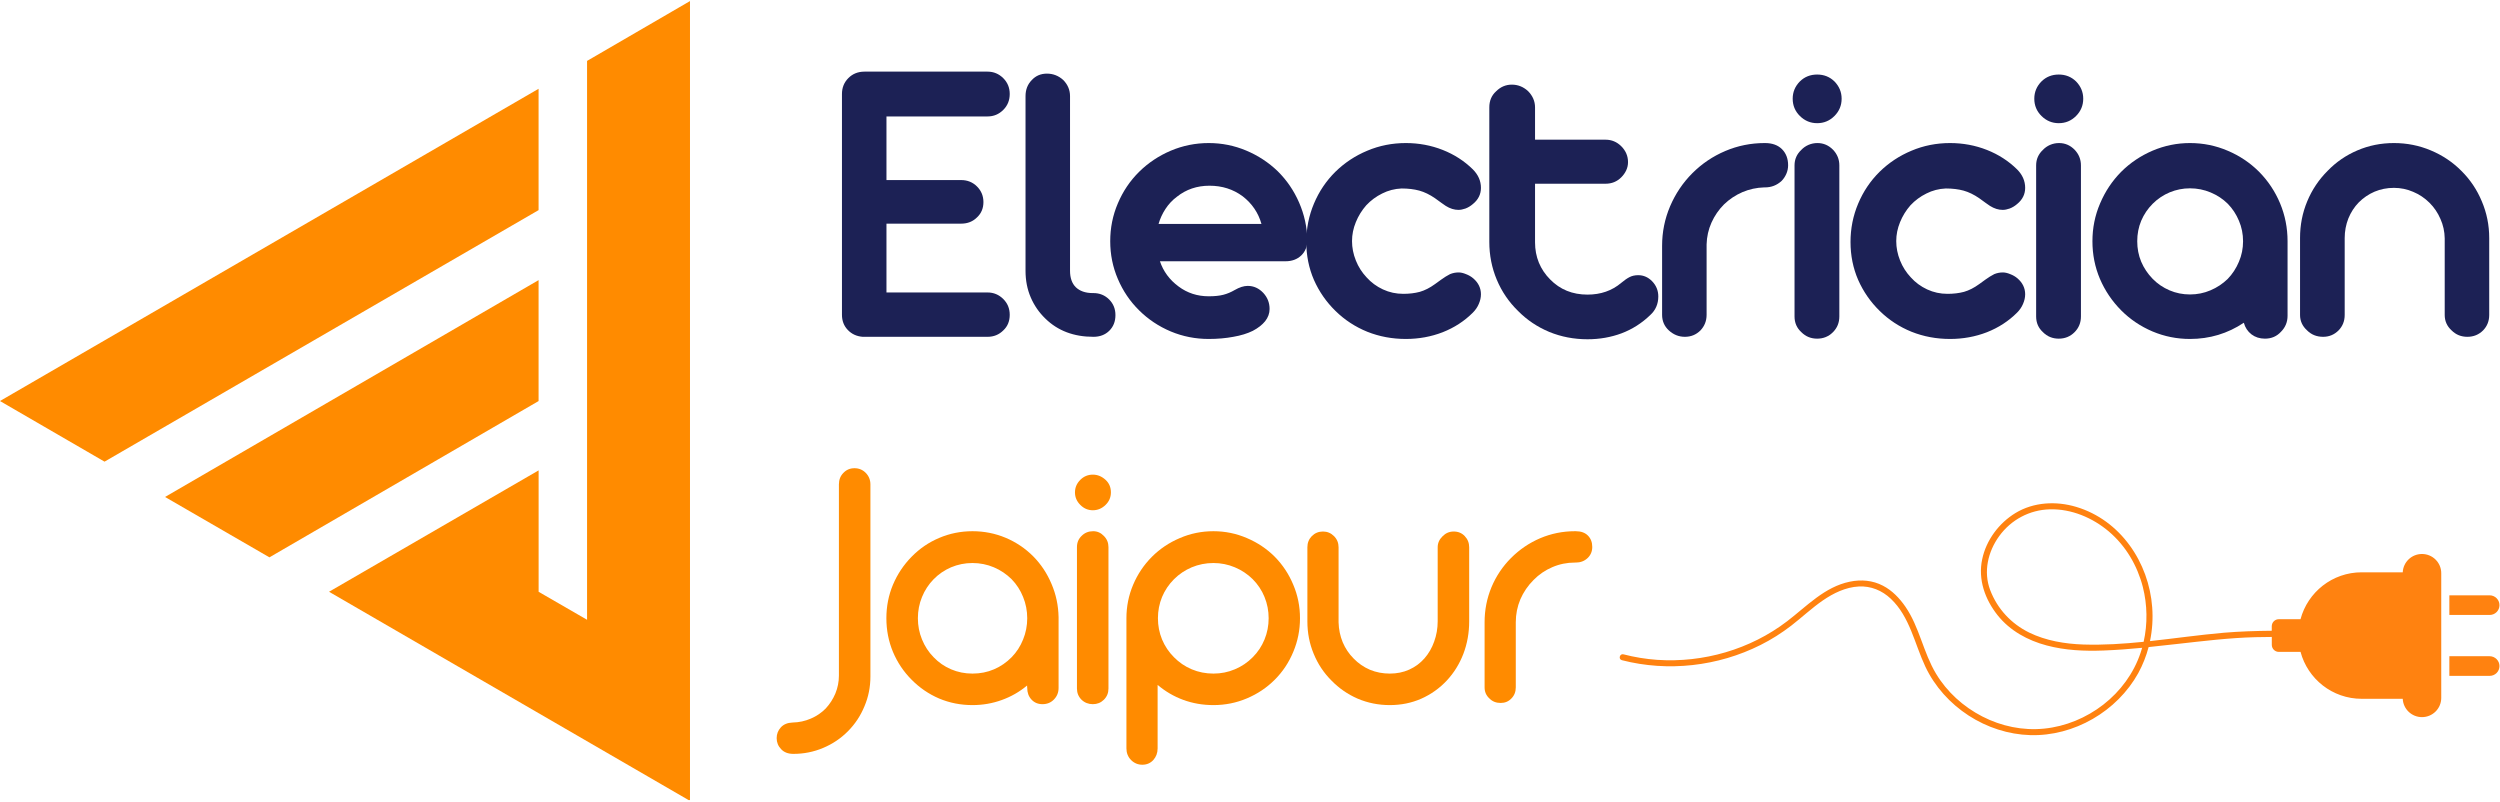
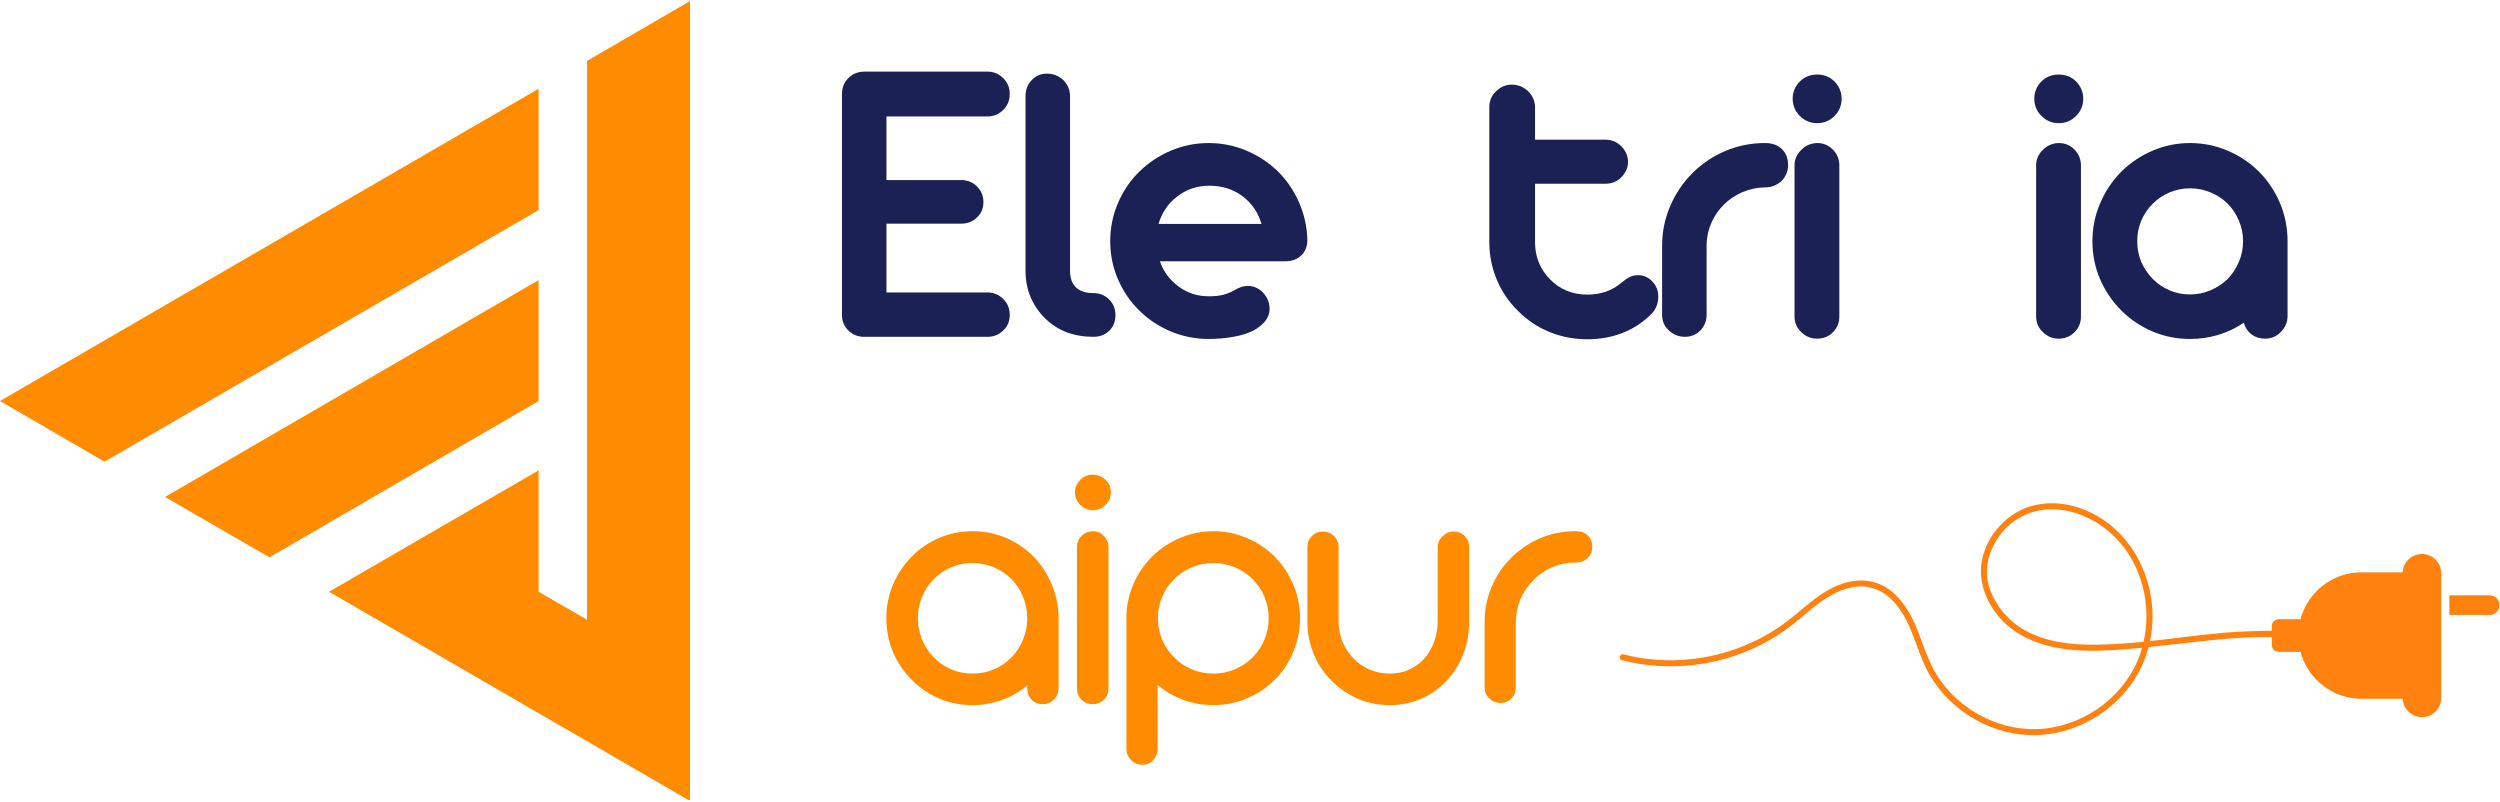
<svg xmlns="http://www.w3.org/2000/svg" zoomAndPan="magnify" preserveAspectRatio="xMidYMid meet" version="1.0" viewBox="59.3 145 255.43 81.93">
  <defs>
    <g />
    <clipPath id="04e3f1e064">
-       <path d="M 309 212 L 314.727 212 L 314.727 215 L 309 215 Z M 309 212 " clip-rule="nonzero" />
-     </clipPath>
+       </clipPath>
    <clipPath id="75c228feec">
      <path d="M 309 205 L 314.727 205 L 314.727 208 L 309 208 Z M 309 205 " clip-rule="nonzero" />
    </clipPath>
    <clipPath id="5340152532">
      <path d="M 224.727 196.176 L 309 196.176 L 309 220.176 L 224.727 220.176 Z M 224.727 196.176 " clip-rule="nonzero" />
    </clipPath>
    <clipPath id="0a5813b5f2">
      <path d="M 59.297 145 L 129.797 145 L 129.797 226.742 L 59.297 226.742 Z M 59.297 145 " clip-rule="nonzero" />
    </clipPath>
  </defs>
  <g clip-path="url(#04e3f1e064)">
    <path fill="#ff8210" d="M 314.676 213.055 C 314.676 212.5 314.223 212.047 313.668 212.047 L 309.555 212.047 L 309.555 214.055 L 313.668 214.055 C 314.223 214.059 314.676 213.609 314.676 213.055 Z M 314.676 213.055 " fill-opacity="1" fill-rule="nonzero" />
  </g>
  <g clip-path="url(#75c228feec)">
    <path fill="#ff8210" d="M 314.676 206.832 C 314.676 206.277 314.223 205.824 313.668 205.824 L 309.555 205.824 L 309.555 207.832 L 313.668 207.832 C 314.223 207.836 314.676 207.387 314.676 206.832 Z M 314.676 206.832 " fill-opacity="1" fill-rule="nonzero" />
  </g>
  <g clip-path="url(#5340152532)">
    <path fill="#ff8210" d="M 225.012 212.453 C 229.727 213.668 234.828 213.082 239.172 210.902 C 240.277 210.348 241.328 209.684 242.312 208.926 C 243.398 208.086 244.406 207.133 245.539 206.352 C 246.629 205.602 247.875 204.992 249.219 204.922 C 250.457 204.859 251.59 205.328 252.484 206.172 C 254.434 208.012 254.914 210.773 256.016 213.109 C 256.98 215.152 258.543 216.879 260.438 218.109 C 262.309 219.324 264.5 220.043 266.734 220.109 C 268.965 220.176 271.195 219.566 273.121 218.453 C 275.047 217.344 276.695 215.719 277.773 213.77 C 278.23 212.93 278.586 212.035 278.828 211.113 C 279.805 211.012 280.781 210.902 281.758 210.793 C 284.422 210.496 287.074 210.168 289.762 210.102 C 290.312 210.09 290.863 210.082 291.414 210.078 L 291.414 210.883 C 291.414 211.281 291.734 211.605 292.133 211.605 L 294.352 211.605 C 295.086 214.367 297.602 216.398 300.598 216.398 L 304.793 216.398 C 304.84 217.441 305.703 218.27 306.758 218.27 C 307.848 218.27 308.727 217.391 308.727 216.305 L 308.727 203.566 C 308.727 202.477 307.844 201.602 306.758 201.602 C 305.703 201.602 304.84 202.43 304.793 203.473 L 300.598 203.473 C 297.602 203.473 295.086 205.504 294.348 208.266 L 292.129 208.266 C 291.73 208.266 291.41 208.59 291.41 208.988 L 291.41 209.445 C 289.773 209.461 288.141 209.512 286.516 209.648 C 284.004 209.867 281.488 210.23 278.969 210.504 C 279.207 209.371 279.281 208.203 279.195 207.055 C 278.863 202.461 275.949 198.141 271.43 196.789 C 269.379 196.176 267.086 196.289 265.23 197.414 C 263.535 198.441 262.23 200.191 261.824 202.141 C 261.383 204.203 262.109 206.238 263.398 207.859 C 264.66 209.445 266.484 210.438 268.418 210.949 C 270.312 211.453 272.273 211.539 274.219 211.465 C 275.535 211.414 276.852 211.316 278.168 211.188 C 278.117 211.359 278.062 211.539 278.004 211.707 C 277.301 213.805 275.945 215.637 274.203 216.992 C 272.469 218.34 270.34 219.23 268.148 219.445 C 265.977 219.664 263.773 219.203 261.836 218.203 C 259.898 217.207 258.223 215.695 257.102 213.824 C 255.805 211.664 255.414 209.07 253.977 206.984 C 253.379 206.117 252.625 205.328 251.68 204.84 C 250.633 204.293 249.453 204.191 248.305 204.43 C 245.727 204.957 243.898 206.945 241.891 208.477 C 238.133 211.352 233.324 212.738 228.617 212.418 C 227.453 212.336 226.305 212.148 225.176 211.855 C 224.789 211.754 224.621 212.355 225.012 212.453 Z M 272.168 210.852 C 270.281 210.789 268.336 210.465 266.629 209.633 C 264.789 208.73 263.375 207.211 262.641 205.289 C 261.93 203.418 262.41 201.359 263.566 199.77 C 264.777 198.102 266.672 197.09 268.738 197.039 C 270.941 196.98 273.102 197.895 274.766 199.305 C 276.496 200.777 277.676 202.781 278.238 204.973 C 278.699 206.797 278.734 208.734 278.32 210.574 C 276.27 210.781 274.219 210.918 272.168 210.852 Z M 272.168 210.852 " fill-opacity="1" fill-rule="nonzero" />
  </g>
  <g fill="#1c2155" fill-opacity="1">
    <g transform="translate(142.591, 179.413)">
      <g>
        <path d="M 17.609 0 L 4.844 0 C 4.227 -0.051 3.723 -0.285 3.328 -0.703 C 2.93 -1.117 2.734 -1.633 2.734 -2.25 L 2.734 -24.812 C 2.734 -25.457 2.953 -26 3.391 -26.438 C 3.828 -26.875 4.375 -27.094 5.031 -27.094 L 17.609 -27.094 C 18.234 -27.094 18.77 -26.867 19.219 -26.422 C 19.656 -25.984 19.875 -25.445 19.875 -24.812 C 19.875 -24.164 19.656 -23.625 19.219 -23.188 C 18.77 -22.738 18.234 -22.516 17.609 -22.516 L 7.281 -22.516 L 7.281 -16.016 L 14.906 -16.016 C 15.551 -16.016 16.094 -15.797 16.531 -15.359 C 16.969 -14.922 17.188 -14.391 17.188 -13.766 C 17.188 -13.129 16.969 -12.609 16.531 -12.203 C 16.102 -11.773 15.562 -11.562 14.906 -11.562 L 7.281 -11.562 L 7.281 -4.531 L 17.609 -4.531 C 18.234 -4.531 18.77 -4.305 19.219 -3.859 C 19.656 -3.422 19.875 -2.883 19.875 -2.25 C 19.875 -1.594 19.656 -1.062 19.219 -0.656 C 18.781 -0.219 18.242 0 17.609 0 Z M 17.609 0 " />
      </g>
    </g>
  </g>
  <g fill="#1c2155" fill-opacity="1">
    <g transform="translate(161.455, 179.413)">
      <g>
        <path d="M 9.562 0 C 7.562 0 5.926 -0.617 4.656 -1.859 C 4.008 -2.484 3.508 -3.207 3.156 -4.031 C 2.801 -4.852 2.625 -5.758 2.625 -6.75 L 2.625 -24.594 C 2.625 -25.25 2.836 -25.797 3.266 -26.234 C 3.672 -26.672 4.188 -26.891 4.812 -26.891 C 5.445 -26.891 6.004 -26.672 6.484 -26.234 C 6.941 -25.766 7.172 -25.219 7.172 -24.594 L 7.172 -6.75 C 7.172 -6.02 7.367 -5.457 7.766 -5.062 C 8.172 -4.676 8.734 -4.477 9.453 -4.469 L 9.562 -4.469 C 10.195 -4.469 10.734 -4.25 11.172 -3.812 C 11.598 -3.383 11.812 -2.852 11.812 -2.219 C 11.812 -1.562 11.598 -1.023 11.172 -0.609 C 10.754 -0.203 10.219 0 9.562 0 Z M 9.562 0 " />
      </g>
    </g>
  </g>
  <g fill="#1c2155" fill-opacity="1">
    <g transform="translate(171.828, 179.413)">
      <g>
        <path d="M 10.969 0.219 C 9.613 0.219 8.32 -0.035 7.094 -0.547 C 5.863 -1.066 4.785 -1.785 3.859 -2.703 C 2.93 -3.617 2.207 -4.688 1.688 -5.906 C 1.164 -7.125 0.906 -8.41 0.906 -9.766 C 0.906 -11.129 1.164 -12.422 1.688 -13.641 C 2.207 -14.867 2.93 -15.941 3.859 -16.859 C 4.785 -17.773 5.863 -18.492 7.094 -19.016 C 8.32 -19.535 9.613 -19.797 10.969 -19.797 C 12.312 -19.797 13.586 -19.539 14.797 -19.031 C 16.016 -18.52 17.094 -17.812 18.031 -16.906 C 18.945 -16 19.672 -14.938 20.203 -13.719 C 20.734 -12.5 21.016 -11.223 21.047 -9.891 C 21.047 -9.234 20.836 -8.707 20.422 -8.312 C 20.004 -7.914 19.469 -7.719 18.812 -7.719 L 5.984 -7.719 C 6.336 -6.676 6.973 -5.816 7.891 -5.141 C 8.785 -4.473 9.812 -4.141 10.969 -4.141 C 11.57 -4.141 12.07 -4.191 12.469 -4.297 C 12.863 -4.398 13.25 -4.562 13.625 -4.781 C 14.113 -5.062 14.555 -5.203 14.953 -5.203 C 15.566 -5.203 16.098 -4.961 16.547 -4.484 C 16.973 -4.023 17.188 -3.477 17.188 -2.844 C 17.188 -2.395 17.035 -1.977 16.734 -1.594 C 16.43 -1.219 16.008 -0.891 15.469 -0.609 C 14.914 -0.336 14.254 -0.133 13.484 0 C 12.711 0.145 11.875 0.219 10.969 0.219 Z M 5.844 -11.531 L 16.359 -11.531 C 16.035 -12.676 15.395 -13.617 14.438 -14.359 C 13.469 -15.078 12.336 -15.438 11.047 -15.438 C 9.773 -15.438 8.664 -15.062 7.719 -14.312 C 7.258 -13.969 6.867 -13.551 6.547 -13.062 C 6.234 -12.582 6 -12.07 5.844 -11.531 Z M 5.844 -11.531 " />
      </g>
    </g>
  </g>
  <g fill="#1c2155" fill-opacity="1">
    <g transform="translate(191.861, 179.413)">
      <g>
-         <path d="M 11.078 0.219 C 9.691 0.219 8.379 -0.023 7.141 -0.516 C 5.91 -1.016 4.828 -1.723 3.891 -2.641 C 2.953 -3.555 2.219 -4.613 1.688 -5.812 C 1.164 -7.02 0.906 -8.312 0.906 -9.688 C 0.906 -11.062 1.164 -12.367 1.688 -13.609 C 2.207 -14.848 2.938 -15.93 3.875 -16.859 C 4.82 -17.785 5.91 -18.504 7.141 -19.016 C 8.367 -19.535 9.68 -19.797 11.078 -19.797 C 12.398 -19.797 13.656 -19.562 14.844 -19.094 C 16.031 -18.625 17.055 -17.961 17.922 -17.109 C 18.473 -16.555 18.75 -15.926 18.75 -15.219 C 18.75 -14.562 18.473 -14.008 17.922 -13.562 C 17.691 -13.363 17.441 -13.211 17.172 -13.109 C 16.91 -13.016 16.672 -12.969 16.453 -12.969 C 16.023 -12.969 15.594 -13.102 15.156 -13.375 C 14.969 -13.5 14.602 -13.758 14.062 -14.156 C 13.52 -14.531 12.984 -14.789 12.453 -14.938 C 11.922 -15.082 11.316 -15.156 10.641 -15.156 C 9.93 -15.125 9.27 -14.953 8.656 -14.641 C 8.039 -14.336 7.5 -13.938 7.031 -13.438 C 6.582 -12.926 6.227 -12.352 5.969 -11.719 C 5.707 -11.082 5.578 -10.438 5.578 -9.781 C 5.578 -9.113 5.707 -8.453 5.969 -7.797 C 6.227 -7.148 6.594 -6.578 7.062 -6.078 C 7.531 -5.555 8.086 -5.145 8.734 -4.844 C 9.391 -4.539 10.082 -4.391 10.812 -4.391 C 11.426 -4.391 11.988 -4.457 12.5 -4.594 C 13.008 -4.738 13.531 -5.004 14.062 -5.391 C 14.176 -5.473 14.383 -5.625 14.688 -5.844 C 15 -6.07 15.301 -6.258 15.594 -6.406 C 15.875 -6.52 16.164 -6.578 16.469 -6.578 C 16.695 -6.578 16.945 -6.52 17.219 -6.406 C 17.5 -6.301 17.75 -6.156 17.969 -5.969 C 18.488 -5.52 18.75 -4.977 18.75 -4.344 C 18.75 -4.02 18.676 -3.691 18.531 -3.359 C 18.395 -3.035 18.191 -2.738 17.922 -2.469 C 17.055 -1.602 16.031 -0.938 14.844 -0.469 C 13.656 -0.008 12.398 0.219 11.078 0.219 Z M 11.078 0.219 " />
-       </g>
+         </g>
    </g>
  </g>
  <g fill="#1c2155" fill-opacity="1">
    <g transform="translate(209.638, 179.413)">
      <g>
        <path d="M 11.859 0.25 C 10.473 0.25 9.172 0 7.953 -0.5 C 6.734 -1.008 5.672 -1.723 4.766 -2.641 C 3.828 -3.555 3.102 -4.617 2.594 -5.828 C 2.082 -7.047 1.828 -8.336 1.828 -9.703 L 1.828 -23.438 C 1.828 -24.113 2.055 -24.66 2.516 -25.078 C 2.973 -25.535 3.508 -25.766 4.125 -25.766 C 4.75 -25.766 5.301 -25.547 5.781 -25.109 C 6.258 -24.629 6.5 -24.07 6.5 -23.438 L 6.5 -20.141 L 13.703 -20.141 C 14.328 -20.141 14.863 -19.914 15.312 -19.469 C 15.77 -19.008 16 -18.469 16 -17.844 C 16 -17.551 15.938 -17.27 15.812 -17 C 15.688 -16.738 15.52 -16.504 15.312 -16.297 C 14.875 -15.859 14.336 -15.641 13.703 -15.641 L 6.5 -15.641 L 6.5 -9.656 C 6.5 -8.914 6.629 -8.223 6.891 -7.578 C 7.16 -6.93 7.547 -6.359 8.047 -5.859 C 9.055 -4.828 10.328 -4.312 11.859 -4.312 C 13.211 -4.312 14.363 -4.711 15.312 -5.516 C 15.633 -5.785 15.922 -5.984 16.172 -6.109 C 16.422 -6.234 16.711 -6.297 17.047 -6.297 C 17.578 -6.297 18.047 -6.094 18.453 -5.688 C 18.879 -5.25 19.094 -4.727 19.094 -4.125 C 19.094 -3.352 18.816 -2.719 18.266 -2.219 C 17.41 -1.395 16.438 -0.773 15.344 -0.359 C 14.258 0.047 13.098 0.25 11.859 0.25 Z M 11.859 0.25 " />
      </g>
    </g>
  </g>
  <g fill="#1c2155" fill-opacity="1">
    <g transform="translate(227.292, 179.413)">
      <g>
        <path d="M 4.156 0 C 3.539 0 2.992 -0.219 2.516 -0.656 C 2.055 -1.082 1.828 -1.613 1.828 -2.25 L 1.828 -9.297 C 1.828 -10.703 2.098 -12.047 2.641 -13.328 C 3.191 -14.617 3.953 -15.75 4.922 -16.719 C 5.891 -17.688 7.008 -18.441 8.281 -18.984 C 9.551 -19.523 10.895 -19.797 12.312 -19.797 L 12.344 -19.797 C 13.082 -19.797 13.66 -19.586 14.078 -19.172 C 14.492 -18.754 14.703 -18.207 14.703 -17.531 C 14.703 -17.219 14.641 -16.922 14.516 -16.641 C 14.391 -16.359 14.227 -16.117 14.031 -15.922 C 13.551 -15.484 12.988 -15.266 12.344 -15.266 L 12.25 -15.266 C 11.477 -15.242 10.738 -15.082 10.031 -14.781 C 9.332 -14.477 8.707 -14.062 8.156 -13.531 C 7.613 -12.988 7.188 -12.367 6.875 -11.672 C 6.562 -10.973 6.395 -10.227 6.375 -9.438 L 6.375 -2.25 C 6.375 -1.625 6.164 -1.094 5.75 -0.656 C 5.312 -0.219 4.781 0 4.156 0 Z M 4.156 0 " />
      </g>
    </g>
  </g>
  <g fill="#1c2155" fill-opacity="1">
    <g transform="translate(240.557, 179.413)">
      <g>
        <path d="M 4.406 -21.828 C 3.727 -21.828 3.141 -22.07 2.641 -22.562 C 2.148 -23.051 1.906 -23.641 1.906 -24.328 C 1.906 -25.004 2.148 -25.594 2.641 -26.094 C 3.117 -26.562 3.707 -26.797 4.406 -26.797 C 5.102 -26.797 5.691 -26.562 6.172 -26.094 C 6.66 -25.594 6.906 -25.004 6.906 -24.328 C 6.906 -23.641 6.66 -23.051 6.172 -22.562 C 5.68 -22.07 5.094 -21.828 4.406 -21.828 Z M 4.406 0.188 C 3.77 0.188 3.234 -0.031 2.797 -0.469 C 2.328 -0.895 2.094 -1.43 2.094 -2.078 L 2.094 -17.516 C 2.094 -18.141 2.328 -18.672 2.797 -19.109 C 2.992 -19.316 3.234 -19.484 3.516 -19.609 C 3.805 -19.734 4.113 -19.797 4.438 -19.797 C 5.051 -19.797 5.582 -19.566 6.031 -19.109 C 6.457 -18.66 6.672 -18.129 6.672 -17.516 L 6.672 -2.078 C 6.672 -1.441 6.453 -0.906 6.016 -0.469 C 5.578 -0.031 5.039 0.188 4.406 0.188 Z M 4.406 0.188 " />
      </g>
    </g>
  </g>
  <g fill="#1c2155" fill-opacity="1">
    <g transform="translate(247.465, 179.413)">
      <g>
-         <path d="M 11.078 0.219 C 9.691 0.219 8.379 -0.023 7.141 -0.516 C 5.91 -1.016 4.828 -1.723 3.891 -2.641 C 2.953 -3.555 2.219 -4.613 1.688 -5.812 C 1.164 -7.02 0.906 -8.312 0.906 -9.688 C 0.906 -11.062 1.164 -12.367 1.688 -13.609 C 2.207 -14.848 2.938 -15.93 3.875 -16.859 C 4.82 -17.785 5.91 -18.504 7.141 -19.016 C 8.367 -19.535 9.68 -19.797 11.078 -19.797 C 12.398 -19.797 13.656 -19.562 14.844 -19.094 C 16.031 -18.625 17.055 -17.961 17.922 -17.109 C 18.473 -16.555 18.75 -15.926 18.75 -15.219 C 18.75 -14.562 18.473 -14.008 17.922 -13.562 C 17.691 -13.363 17.441 -13.211 17.172 -13.109 C 16.91 -13.016 16.672 -12.969 16.453 -12.969 C 16.023 -12.969 15.594 -13.102 15.156 -13.375 C 14.969 -13.5 14.602 -13.758 14.062 -14.156 C 13.52 -14.531 12.984 -14.789 12.453 -14.938 C 11.922 -15.082 11.316 -15.156 10.641 -15.156 C 9.93 -15.125 9.27 -14.953 8.656 -14.641 C 8.039 -14.336 7.5 -13.938 7.031 -13.438 C 6.582 -12.926 6.227 -12.352 5.969 -11.719 C 5.707 -11.082 5.578 -10.438 5.578 -9.781 C 5.578 -9.113 5.707 -8.453 5.969 -7.797 C 6.227 -7.148 6.594 -6.578 7.062 -6.078 C 7.531 -5.555 8.086 -5.145 8.734 -4.844 C 9.391 -4.539 10.082 -4.391 10.812 -4.391 C 11.426 -4.391 11.988 -4.457 12.5 -4.594 C 13.008 -4.738 13.531 -5.004 14.062 -5.391 C 14.176 -5.473 14.383 -5.625 14.688 -5.844 C 15 -6.07 15.301 -6.258 15.594 -6.406 C 15.875 -6.52 16.164 -6.578 16.469 -6.578 C 16.695 -6.578 16.945 -6.52 17.219 -6.406 C 17.5 -6.301 17.75 -6.156 17.969 -5.969 C 18.488 -5.52 18.75 -4.977 18.75 -4.344 C 18.75 -4.02 18.676 -3.691 18.531 -3.359 C 18.395 -3.035 18.191 -2.738 17.922 -2.469 C 17.055 -1.602 16.031 -0.938 14.844 -0.469 C 13.656 -0.008 12.398 0.219 11.078 0.219 Z M 11.078 0.219 " />
-       </g>
+         </g>
    </g>
  </g>
  <g fill="#1c2155" fill-opacity="1">
    <g transform="translate(265.242, 179.413)">
      <g>
        <path d="M 4.406 -21.828 C 3.727 -21.828 3.141 -22.07 2.641 -22.562 C 2.148 -23.051 1.906 -23.641 1.906 -24.328 C 1.906 -25.004 2.148 -25.594 2.641 -26.094 C 3.117 -26.562 3.707 -26.797 4.406 -26.797 C 5.102 -26.797 5.691 -26.562 6.172 -26.094 C 6.66 -25.594 6.906 -25.004 6.906 -24.328 C 6.906 -23.641 6.66 -23.051 6.172 -22.562 C 5.68 -22.07 5.094 -21.828 4.406 -21.828 Z M 4.406 0.188 C 3.77 0.188 3.234 -0.031 2.797 -0.469 C 2.328 -0.895 2.094 -1.43 2.094 -2.078 L 2.094 -17.516 C 2.094 -18.141 2.328 -18.672 2.797 -19.109 C 2.992 -19.316 3.234 -19.484 3.516 -19.609 C 3.805 -19.734 4.113 -19.797 4.438 -19.797 C 5.051 -19.797 5.582 -19.566 6.031 -19.109 C 6.457 -18.66 6.672 -18.129 6.672 -17.516 L 6.672 -2.078 C 6.672 -1.441 6.453 -0.906 6.016 -0.469 C 5.578 -0.031 5.039 0.188 4.406 0.188 Z M 4.406 0.188 " />
      </g>
    </g>
  </g>
  <g fill="#1c2155" fill-opacity="1">
    <g transform="translate(272.15, 179.413)">
      <g>
        <path d="M 10.906 0.219 C 9.57 0.219 8.297 -0.035 7.078 -0.547 C 5.859 -1.066 4.789 -1.785 3.875 -2.703 C 2.945 -3.641 2.223 -4.711 1.703 -5.922 C 1.191 -7.129 0.938 -8.41 0.938 -9.766 C 0.938 -11.117 1.195 -12.406 1.719 -13.625 C 2.238 -14.852 2.957 -15.93 3.875 -16.859 C 4.789 -17.773 5.859 -18.492 7.078 -19.016 C 8.297 -19.535 9.57 -19.797 10.906 -19.797 C 12.258 -19.797 13.539 -19.535 14.75 -19.016 C 15.969 -18.504 17.039 -17.785 17.969 -16.859 C 18.883 -15.93 19.598 -14.859 20.109 -13.641 C 20.617 -12.422 20.875 -11.129 20.875 -9.766 L 20.875 -2.156 C 20.875 -1.508 20.648 -0.961 20.203 -0.516 C 19.773 -0.047 19.227 0.188 18.562 0.188 C 18.031 0.188 17.57 0.039 17.188 -0.25 C 16.801 -0.551 16.539 -0.945 16.406 -1.438 C 14.75 -0.332 12.914 0.219 10.906 0.219 Z M 10.906 -4.328 C 11.645 -4.328 12.344 -4.469 13 -4.75 C 13.664 -5.031 14.254 -5.422 14.766 -5.922 C 15.254 -6.43 15.633 -7.016 15.906 -7.672 C 16.188 -8.328 16.328 -9.023 16.328 -9.766 C 16.328 -10.504 16.188 -11.203 15.906 -11.859 C 15.633 -12.516 15.254 -13.094 14.766 -13.594 C 14.273 -14.082 13.691 -14.469 13.016 -14.75 C 12.348 -15.031 11.645 -15.172 10.906 -15.172 C 10.188 -15.172 9.5 -15.035 8.844 -14.766 C 8.188 -14.492 7.602 -14.102 7.094 -13.594 C 6.594 -13.094 6.203 -12.516 5.922 -11.859 C 5.648 -11.203 5.516 -10.504 5.516 -9.766 C 5.516 -9.023 5.648 -8.328 5.922 -7.672 C 6.203 -7.016 6.594 -6.43 7.094 -5.922 C 7.582 -5.422 8.156 -5.031 8.812 -4.75 C 9.469 -4.469 10.164 -4.328 10.906 -4.328 Z M 10.906 -4.328 " />
      </g>
    </g>
  </g>
  <g fill="#1c2155" fill-opacity="1">
    <g transform="translate(293.003, 179.413)">
      <g>
-         <path d="M 3.656 0 C 3 0 2.453 -0.219 2.016 -0.656 C 1.535 -1.094 1.297 -1.617 1.297 -2.234 L 1.297 -10.094 C 1.297 -11.414 1.539 -12.664 2.031 -13.844 C 2.52 -15.02 3.211 -16.055 4.109 -16.953 C 4.984 -17.859 6 -18.555 7.156 -19.047 C 8.32 -19.547 9.566 -19.797 10.891 -19.797 C 12.211 -19.797 13.469 -19.547 14.656 -19.047 C 15.852 -18.547 16.895 -17.848 17.781 -16.953 C 18.688 -16.055 19.383 -15.016 19.875 -13.828 C 20.375 -12.648 20.625 -11.406 20.625 -10.094 L 20.625 -2.234 C 20.625 -1.609 20.414 -1.082 20 -0.656 C 19.562 -0.219 19.023 0 18.391 0 C 17.754 0 17.219 -0.219 16.781 -0.656 C 16.312 -1.082 16.078 -1.609 16.078 -2.234 L 16.078 -10.062 C 16.066 -10.758 15.922 -11.422 15.641 -12.047 C 15.367 -12.68 14.992 -13.234 14.516 -13.703 C 14.035 -14.18 13.484 -14.551 12.859 -14.812 C 12.234 -15.082 11.578 -15.219 10.891 -15.219 C 10.18 -15.219 9.52 -15.086 8.906 -14.828 C 8.301 -14.566 7.766 -14.203 7.297 -13.734 C 6.848 -13.273 6.492 -12.727 6.234 -12.094 C 5.984 -11.457 5.859 -10.789 5.859 -10.094 L 5.859 -2.234 C 5.859 -1.609 5.648 -1.082 5.234 -0.656 C 4.797 -0.219 4.27 0 3.656 0 Z M 3.656 0 " />
-       </g>
+         </g>
    </g>
  </g>
  <g fill="#ff8b00" fill-opacity="1">
    <g transform="translate(142.591, 216.822)">
      <g>
-         <path d="M -2.234 5.203 C -2.773 5.203 -3.191 5.039 -3.484 4.719 C -3.785 4.406 -3.938 4.031 -3.938 3.594 C -3.938 3.176 -3.797 2.812 -3.516 2.5 C -3.234 2.188 -2.832 2.02 -2.312 2 C -1.656 1.988 -1.031 1.852 -0.438 1.594 C 0.145 1.344 0.648 1 1.078 0.562 C 1.492 0.113 1.82 -0.395 2.062 -0.969 C 2.301 -1.551 2.422 -2.16 2.422 -2.797 L 2.422 -22.328 C 2.422 -22.797 2.57 -23.188 2.875 -23.5 C 3.176 -23.82 3.555 -23.984 4.016 -23.984 C 4.473 -23.984 4.859 -23.82 5.172 -23.5 C 5.484 -23.176 5.641 -22.785 5.641 -22.328 L 5.641 -2.703 C 5.641 -1.629 5.438 -0.613 5.031 0.344 C 4.633 1.312 4.07 2.16 3.344 2.891 C 2.625 3.617 1.781 4.188 0.812 4.594 C -0.145 5 -1.16 5.203 -2.234 5.203 Z M -2.234 5.203 " />
-       </g>
+         </g>
    </g>
  </g>
  <g fill="#ff8b00" fill-opacity="1">
    <g transform="translate(148.988, 216.822)">
      <g>
        <path d="M 9.672 0.219 C 8.473 0.219 7.336 -0.004 6.266 -0.453 C 5.203 -0.91 4.266 -1.551 3.453 -2.375 C 2.641 -3.188 2.004 -4.133 1.547 -5.219 C 1.098 -6.301 0.875 -7.445 0.875 -8.656 C 0.875 -9.863 1.098 -11.004 1.547 -12.078 C 2.004 -13.16 2.641 -14.113 3.453 -14.938 C 4.266 -15.77 5.203 -16.41 6.266 -16.859 C 7.336 -17.316 8.473 -17.547 9.672 -17.547 C 10.867 -17.547 12 -17.32 13.062 -16.875 C 14.125 -16.426 15.062 -15.797 15.875 -14.984 C 16.676 -14.172 17.301 -13.227 17.75 -12.156 C 18.207 -11.094 18.445 -9.961 18.469 -8.766 L 18.469 -1.531 C 18.469 -1.07 18.312 -0.68 18 -0.359 C 17.688 -0.035 17.297 0.125 16.828 0.125 C 16.367 0.125 15.992 -0.031 15.703 -0.344 C 15.41 -0.656 15.266 -1.051 15.266 -1.531 L 15.25 -1.781 C 14.477 -1.133 13.613 -0.641 12.656 -0.297 C 11.707 0.047 10.711 0.219 9.672 0.219 Z M 9.672 -3 C 10.461 -3 11.195 -3.145 11.875 -3.438 C 12.551 -3.727 13.148 -4.141 13.672 -4.672 C 14.18 -5.191 14.57 -5.797 14.844 -6.484 C 15.125 -7.172 15.266 -7.895 15.266 -8.656 C 15.266 -9.414 15.125 -10.141 14.844 -10.828 C 14.57 -11.516 14.18 -12.117 13.672 -12.641 C 13.148 -13.16 12.547 -13.566 11.859 -13.859 C 11.172 -14.148 10.441 -14.297 9.672 -14.297 C 8.898 -14.297 8.172 -14.148 7.484 -13.859 C 6.805 -13.566 6.211 -13.16 5.703 -12.641 C 5.191 -12.117 4.797 -11.516 4.516 -10.828 C 4.234 -10.141 4.094 -9.414 4.094 -8.656 C 4.094 -7.895 4.234 -7.172 4.516 -6.484 C 4.797 -5.797 5.191 -5.191 5.703 -4.672 C 6.211 -4.141 6.805 -3.727 7.484 -3.438 C 8.172 -3.145 8.898 -3 9.672 -3 Z M 9.672 -3 " />
      </g>
    </g>
  </g>
  <g fill="#ff8b00" fill-opacity="1">
    <g transform="translate(167.476, 216.822)">
      <g>
        <path d="M 3.484 -19.688 C 2.992 -19.688 2.566 -19.867 2.203 -20.234 C 1.836 -20.598 1.656 -21.023 1.656 -21.516 C 1.656 -22.004 1.836 -22.43 2.203 -22.797 C 2.555 -23.148 2.984 -23.328 3.484 -23.328 C 3.961 -23.328 4.395 -23.148 4.781 -22.797 C 5.145 -22.461 5.328 -22.035 5.328 -21.516 C 5.328 -21.016 5.145 -20.586 4.781 -20.234 C 4.406 -19.867 3.973 -19.688 3.484 -19.688 Z M 3.484 0.125 C 3.035 0.125 2.648 -0.023 2.328 -0.328 C 2.016 -0.641 1.859 -1.02 1.859 -1.469 L 1.859 -15.922 C 1.859 -16.391 2.02 -16.773 2.344 -17.078 C 2.656 -17.391 3.047 -17.547 3.516 -17.547 C 3.941 -17.547 4.305 -17.383 4.609 -17.062 C 4.922 -16.75 5.078 -16.367 5.078 -15.922 L 5.078 -1.469 C 5.078 -1.02 4.922 -0.641 4.609 -0.328 C 4.297 -0.023 3.922 0.125 3.484 0.125 Z M 3.484 0.125 " />
      </g>
    </g>
  </g>
  <g fill="#ff8b00" fill-opacity="1">
    <g transform="translate(172.764, 216.822)">
      <g>
        <path d="M 3.25 6.312 C 2.801 6.312 2.414 6.148 2.094 5.828 C 1.781 5.504 1.625 5.109 1.625 4.641 L 1.625 -8.656 C 1.625 -9.852 1.852 -10.992 2.312 -12.078 C 2.77 -13.16 3.41 -14.113 4.234 -14.938 C 5.047 -15.75 5.992 -16.383 7.078 -16.844 C 8.16 -17.312 9.305 -17.547 10.516 -17.547 C 11.711 -17.547 12.852 -17.312 13.938 -16.844 C 15.02 -16.383 15.969 -15.75 16.781 -14.938 C 17.594 -14.113 18.223 -13.16 18.672 -12.078 C 19.129 -11.004 19.359 -9.863 19.359 -8.656 C 19.359 -7.445 19.129 -6.301 18.672 -5.219 C 18.223 -4.133 17.594 -3.188 16.781 -2.375 C 15.969 -1.562 15.02 -0.926 13.938 -0.469 C 12.852 -0.008 11.711 0.219 10.516 0.219 C 9.422 0.219 8.395 0.039 7.438 -0.312 C 6.477 -0.664 5.602 -1.176 4.812 -1.844 L 4.812 4.641 C 4.812 5.109 4.664 5.504 4.375 5.828 C 4.082 6.148 3.707 6.312 3.25 6.312 Z M 10.516 -3 C 11.285 -3 12.016 -3.145 12.703 -3.438 C 13.398 -3.727 14.008 -4.141 14.531 -4.672 C 15.051 -5.191 15.453 -5.797 15.734 -6.484 C 16.016 -7.172 16.156 -7.895 16.156 -8.656 C 16.156 -9.414 16.016 -10.141 15.734 -10.828 C 15.453 -11.516 15.051 -12.117 14.531 -12.641 C 14.008 -13.16 13.398 -13.566 12.703 -13.859 C 12.016 -14.148 11.285 -14.297 10.516 -14.297 C 9.734 -14.297 8.992 -14.148 8.297 -13.859 C 7.609 -13.566 7.004 -13.16 6.484 -12.641 C 5.961 -12.117 5.555 -11.516 5.266 -10.828 C 4.984 -10.141 4.844 -9.414 4.844 -8.656 C 4.844 -7.895 4.984 -7.172 5.266 -6.484 C 5.555 -5.797 5.961 -5.191 6.484 -4.672 C 7.004 -4.141 7.609 -3.727 8.297 -3.438 C 8.992 -3.145 9.734 -3 10.516 -3 Z M 10.516 -3 " />
      </g>
    </g>
  </g>
  <g fill="#ff8b00" fill-opacity="1">
    <g transform="translate(191.253, 216.822)">
      <g>
        <path d="M 10.047 0.219 C 8.891 0.219 7.797 0 6.766 -0.438 C 5.742 -0.883 4.848 -1.504 4.078 -2.297 C 3.297 -3.078 2.691 -3.988 2.266 -5.031 C 1.836 -6.07 1.625 -7.172 1.625 -8.328 L 1.625 -15.906 C 1.625 -16.352 1.773 -16.734 2.078 -17.047 C 2.391 -17.359 2.77 -17.516 3.219 -17.516 C 3.656 -17.516 4.031 -17.359 4.344 -17.047 C 4.656 -16.734 4.812 -16.352 4.812 -15.906 L 4.812 -8.234 C 4.832 -7.516 4.973 -6.836 5.234 -6.203 C 5.504 -5.566 5.879 -5.008 6.359 -4.531 C 6.836 -4.039 7.391 -3.66 8.016 -3.391 C 8.648 -3.129 9.328 -3 10.047 -3 C 10.766 -3 11.426 -3.133 12.031 -3.406 C 12.633 -3.676 13.156 -4.062 13.594 -4.562 C 14.02 -5.051 14.348 -5.617 14.578 -6.266 C 14.816 -6.922 14.938 -7.613 14.938 -8.344 L 14.938 -15.906 C 14.938 -16.332 15.102 -16.707 15.438 -17.031 C 15.75 -17.352 16.129 -17.516 16.578 -17.516 C 17.035 -17.516 17.41 -17.359 17.703 -17.047 C 18.004 -16.734 18.156 -16.352 18.156 -15.906 L 18.156 -8.328 C 18.156 -7.16 17.957 -6.055 17.562 -5.016 C 17.164 -3.984 16.602 -3.078 15.875 -2.297 C 15.133 -1.504 14.266 -0.883 13.266 -0.438 C 12.273 0 11.203 0.219 10.047 0.219 Z M 10.047 0.219 " />
      </g>
    </g>
  </g>
  <g fill="#ff8b00" fill-opacity="1">
    <g transform="translate(209.359, 216.822)">
      <g>
        <path d="M 3.266 0 C 2.805 0 2.426 -0.148 2.125 -0.453 C 1.789 -0.754 1.625 -1.133 1.625 -1.594 L 1.625 -8.25 C 1.625 -9.5 1.859 -10.691 2.328 -11.828 C 2.805 -12.961 3.473 -13.957 4.328 -14.812 C 5.191 -15.676 6.18 -16.348 7.297 -16.828 C 8.422 -17.305 9.609 -17.547 10.859 -17.547 L 10.938 -17.547 C 11.477 -17.547 11.895 -17.395 12.188 -17.094 C 12.477 -16.801 12.625 -16.414 12.625 -15.938 C 12.625 -15.477 12.461 -15.098 12.141 -14.797 C 11.816 -14.492 11.414 -14.344 10.938 -14.344 L 10.859 -14.344 C 10.047 -14.344 9.273 -14.188 8.547 -13.875 C 7.816 -13.562 7.176 -13.125 6.625 -12.562 C 6.051 -11.988 5.602 -11.332 5.281 -10.594 C 4.969 -9.852 4.812 -9.07 4.812 -8.25 L 4.812 -1.594 C 4.812 -1.133 4.66 -0.754 4.359 -0.453 C 4.066 -0.148 3.703 0 3.266 0 Z M 3.266 0 " />
      </g>
    </g>
  </g>
  <g clip-path="url(#0a5813b5f2)">
    <path fill="#ff8b00" d="M 92.918 205.461 L 114.332 193.059 L 114.332 205.465 L 119.281 208.324 L 119.281 151.223 L 129.973 145.008 L 129.973 226.93 Z M 114.328 166.469 L 114.328 154.07 L 59.297 185.973 L 69.98 192.168 Z M 114.328 185.977 L 114.328 173.621 L 76.16 195.777 L 76.164 195.777 L 86.828 201.945 Z M 114.328 185.977 " fill-opacity="1" fill-rule="nonzero" />
  </g>
</svg>